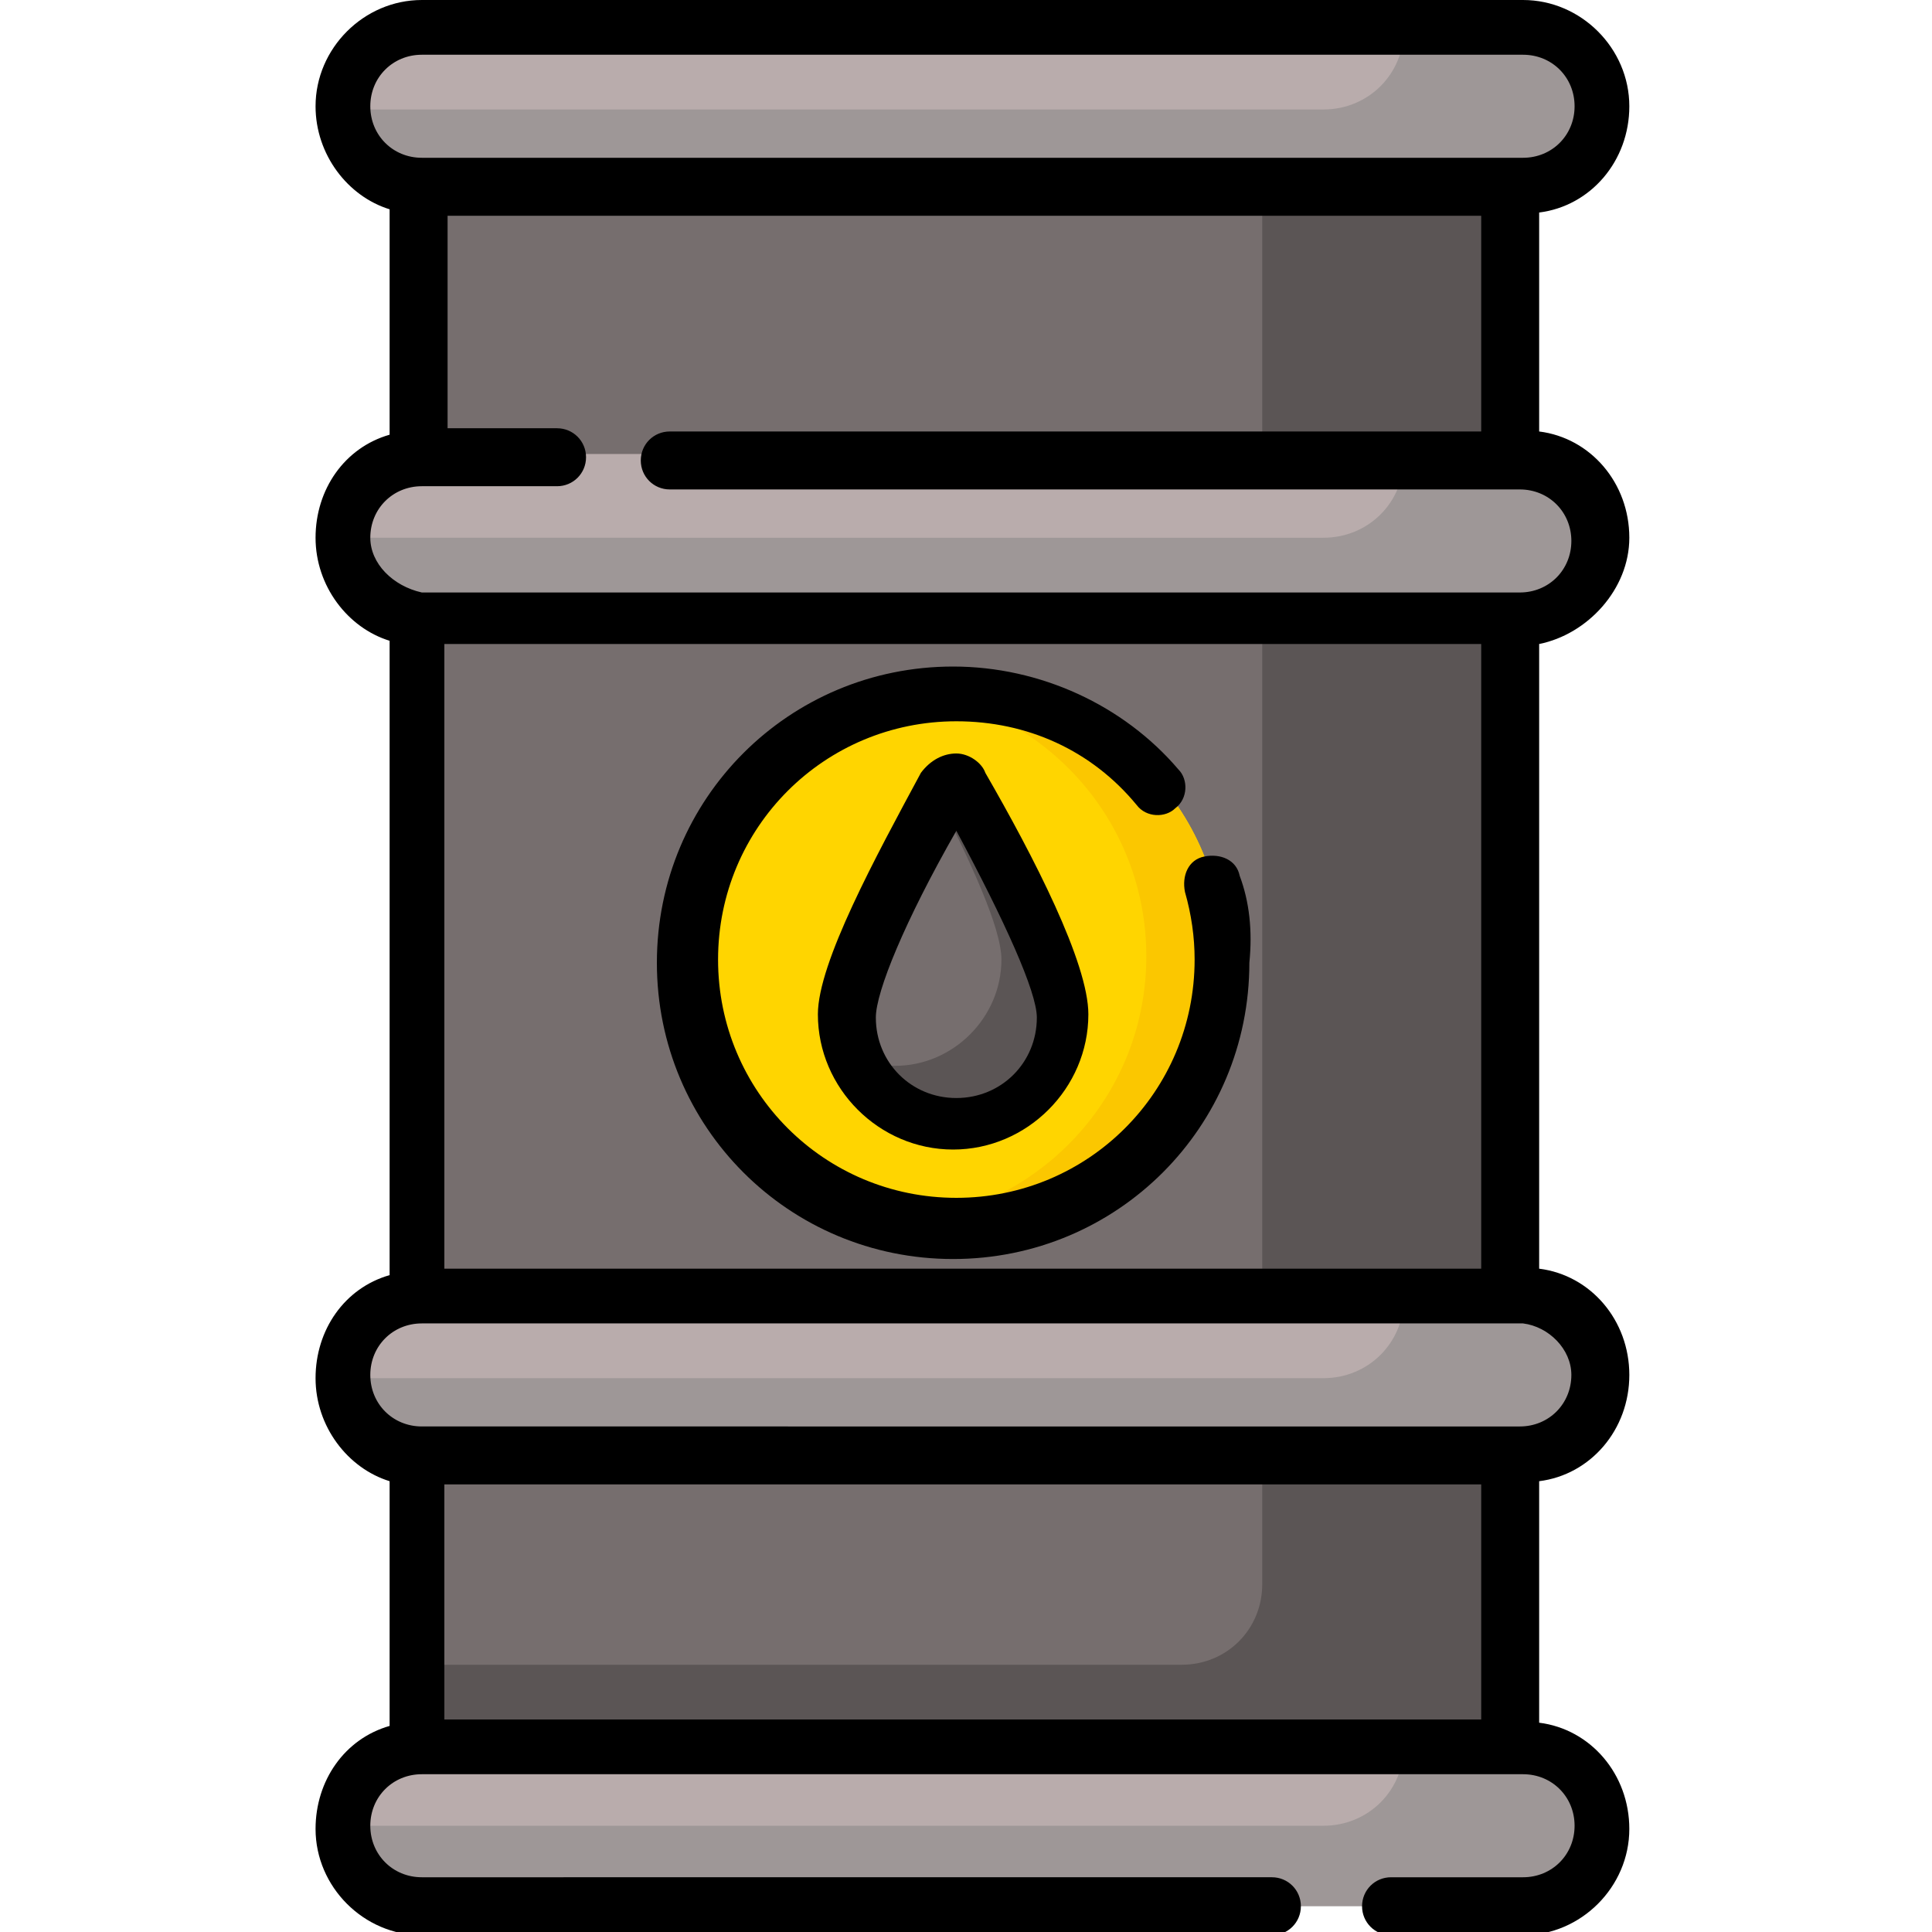
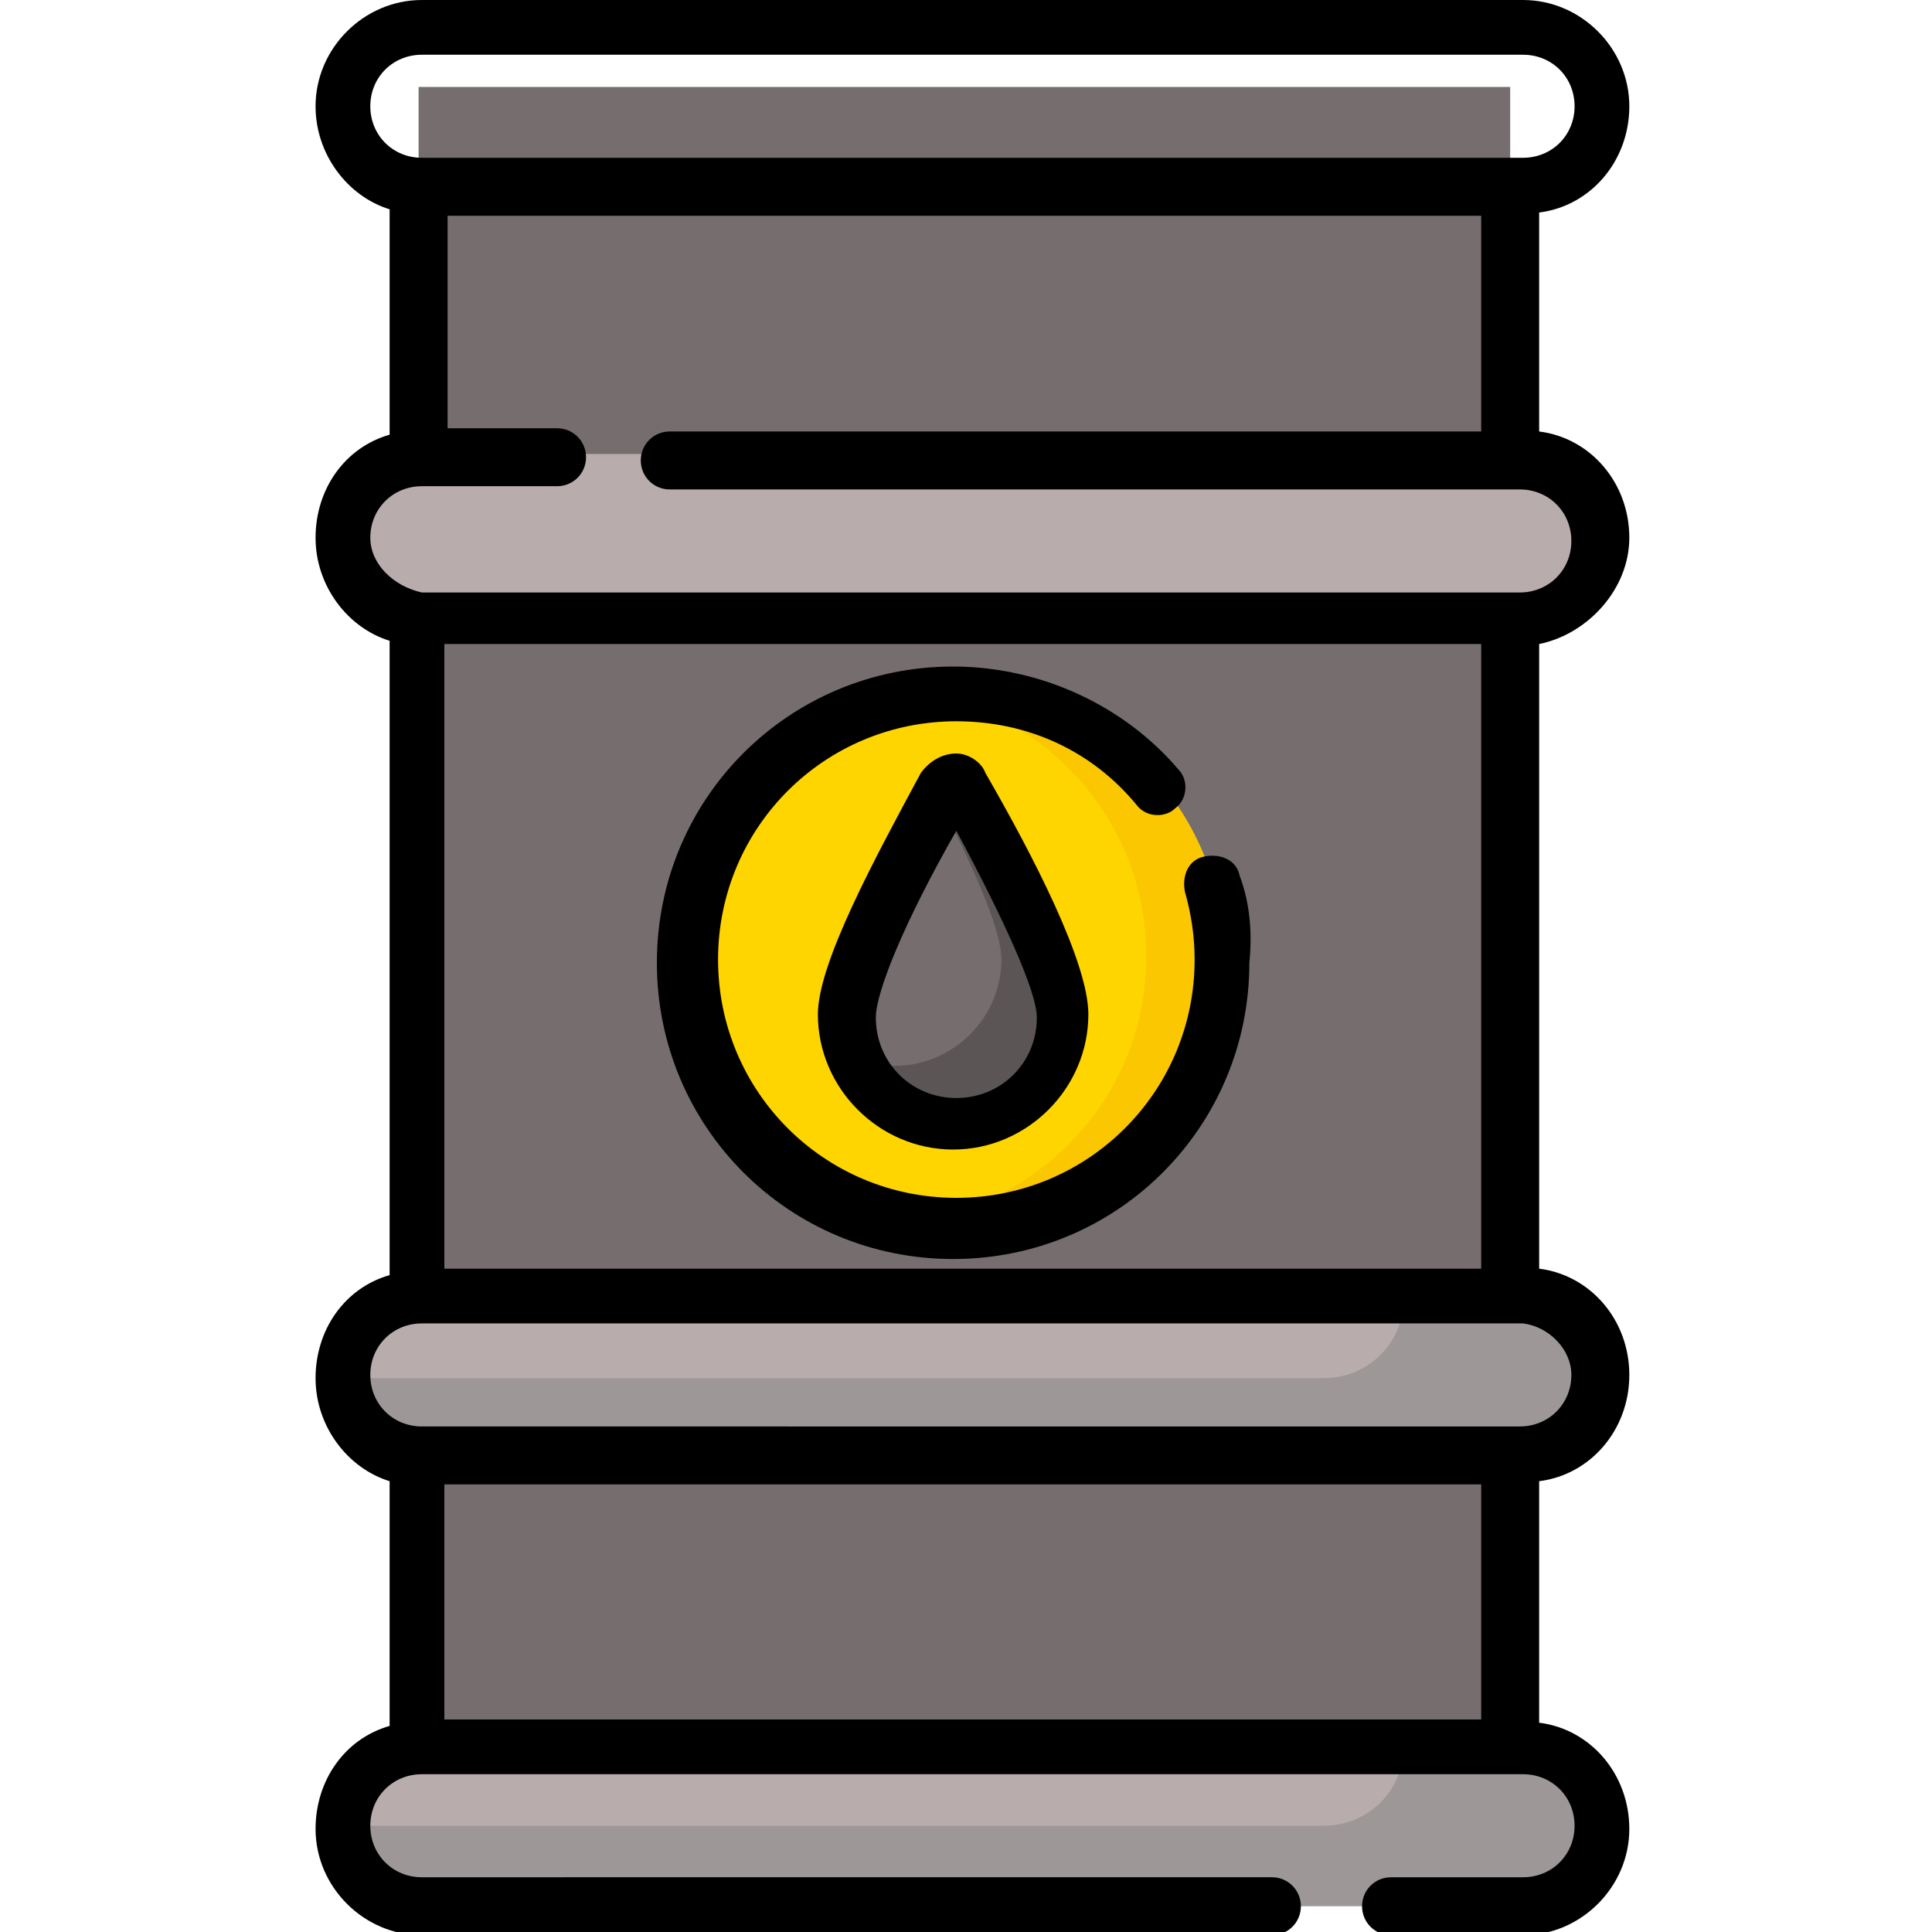
<svg xmlns="http://www.w3.org/2000/svg" version="1.1" id="Слой_1" x="0px" y="0px" viewBox="0 0 60 60" style="enable-background:new 0 0 60 60;" xml:space="preserve">
  <style type="text/css">
	.st0{fill:#766E6E;}
	.st1{fill:#5B5555;}
	.st2{fill:#B9ACAC;}
	.st3{fill:#9E9797;}
	.st4{fill:#FFD500;}
	.st5{fill:#FBC700;}
</style>
  <path class="st0" d="M13,2.7h33.9v54.4H13V2.7z" />
-   <path class="st1" d="M39.2,2.3v46.9c0,1.4-1.1,2.5-2.5,2.5H13v5.1h33.9V2.3H39.2z" />
  <g>
-     <path class="st2" d="M47.2,5.8H13.1c-1.4,0-2.5-1.1-2.5-2.5s1.1-2.5,2.5-2.5h34.2c1.4,0,2.5,1.1,2.5,2.5S48.6,5.8,47.2,5.8z" />
    <path class="st2" d="M47.2,59.1H13.1c-1.4,0-2.5-1.1-2.5-2.5c0-1.4,1.1-2.5,2.5-2.5h34.2c1.4,0,2.5,1.1,2.5,2.5   C49.7,58,48.6,59.1,47.2,59.1z" />
    <path class="st2" d="M47.2,45.2H13.1c-1.4,0-2.5-1.1-2.5-2.5s1.1-2.5,2.5-2.5h34.2c1.4,0,2.5,1.1,2.5,2.5S48.6,45.2,47.2,45.2z" />
    <path class="st2" d="M47.2,19.1H13.1c-1.4,0-2.5-1.1-2.5-2.5s1.1-2.5,2.5-2.5h34.2c1.4,0,2.5,1.1,2.5,2.5S48.6,19.1,47.2,19.1z" />
  </g>
-   <path class="st3" d="M47.2,0.9h-3.6c0,1.4-1.1,2.5-2.5,2.5H10.6c0,1.4,1.1,2.5,2.5,2.5h34.2c1.4,0,2.5-1.1,2.5-2.5  C49.7,2,48.6,0.9,47.2,0.9z" />
  <path class="st3" d="M47.2,54.2h-3.6c0,1.4-1.1,2.5-2.5,2.5H10.6c0,1.4,1.1,2.5,2.5,2.5h34.2c1.4,0,2.5-1.1,2.5-2.5  S48.6,54.2,47.2,54.2z" />
  <path class="st3" d="M47.2,40.3h-3.6c0,1.4-1.1,2.5-2.5,2.5H10.6c0,1.4,1.1,2.5,2.5,2.5h34.2c1.4,0,2.5-1.1,2.5-2.5  C49.7,41.4,48.6,40.3,47.2,40.3z" />
-   <path class="st3" d="M47.2,14.2h-3.6c0,1.4-1.1,2.5-2.5,2.5H10.6c0,1.4,1.1,2.5,2.5,2.5h34.2c1.4,0,2.5-1.1,2.5-2.5  S48.6,14.2,47.2,14.2z" />
  <path class="st4" d="M38,29.7c0,4.6-3.7,8.3-8.3,8.3s-8.3-3.7-8.3-8.3s3.7-8.3,8.3-8.3S38,25.1,38,29.7z" />
  <path class="st0" d="M33,31.6c0,1.8-1.5,3.3-3.3,3.3s-3.3-1.5-3.3-3.3c0-1.5,2.2-5.6,3-7.1c0.1-0.2,0.5-0.2,0.6,0  C30.8,25.9,33,30,33,31.6z" />
  <path class="st1" d="M30,24.5c-0.1-0.2-0.5-0.2-0.6,0c-0.1,0.1-0.1,0.3-0.2,0.4c0.9,1.8,1.9,3.9,1.9,4.9c0,1.8-1.5,3.3-3.3,3.3  c-0.4,0-0.7-0.1-1.1-0.2c0.5,1.1,1.7,1.9,3,1.9c1.8,0,3.3-1.5,3.3-3.3C33,30,30.8,25.9,30,24.5z" />
  <path class="st5" d="M29.7,21.4c-0.4,0-0.8,0-1.2,0.1c4,0.6,7.1,4,7.1,8.2s-3.1,7.6-7.1,8.2c0.4,0.1,0.8,0.1,1.2,0.1  c4.6,0,8.3-3.7,8.3-8.3C38,25.1,34.3,21.4,29.7,21.4z" />
  <path d="M50.6,16.7c0-1.7-1.2-3.1-2.8-3.3V6.6c1.6-0.2,2.8-1.6,2.8-3.3c0-1.8-1.5-3.3-3.3-3.3H13.1c-1.8,0-3.3,1.5-3.3,3.3  c0,1.5,1,2.8,2.3,3.2v7c-1.4,0.4-2.3,1.7-2.3,3.2s1,2.8,2.3,3.2v19.7c-1.4,0.4-2.3,1.7-2.3,3.2s1,2.8,2.3,3.2v7.6  c-1.4,0.4-2.3,1.7-2.3,3.2c0,1.8,1.5,3.3,3.3,3.3h26.4c0.5,0,0.9-0.4,0.9-0.9s-0.4-0.9-0.9-0.9H13.1c-0.9,0-1.6-0.7-1.6-1.6  s0.7-1.6,1.6-1.6h34.2c0.9,0,1.6,0.7,1.6,1.6s-0.7,1.6-1.6,1.6h-4.1c-0.5,0-0.9,0.4-0.9,0.9s0.4,0.9,0.9,0.9h4.1  c1.8,0,3.3-1.5,3.3-3.3c0-1.7-1.2-3.1-2.8-3.3V46c1.6-0.2,2.8-1.6,2.8-3.3s-1.2-3.1-2.8-3.3V20C49.3,19.7,50.6,18.3,50.6,16.7z   M13.8,39.4V20H46v19.4H13.8z M11.5,3.3c0-0.9,0.7-1.6,1.6-1.6h34.2c0.9,0,1.6,0.7,1.6,1.6s-0.7,1.6-1.6,1.6H13.1  C12.2,4.9,11.5,4.2,11.5,3.3z M11.5,16.7c0-0.9,0.7-1.6,1.6-1.6h4.2c0.5,0,0.9-0.4,0.9-0.9c0-0.5-0.4-0.9-0.9-0.9h-3.4V6.7H46v6.7  H20.8c-0.5,0-0.9,0.4-0.9,0.9c0,0.5,0.4,0.9,0.9,0.9h26.4c0.9,0,1.6,0.7,1.6,1.6s-0.7,1.6-1.6,1.6H13.1  C12.2,18.2,11.5,17.5,11.5,16.7z M46,46.1v7.3H13.8v-7.3H46z M48.8,42.7c0,0.9-0.7,1.6-1.6,1.6H13.1c-0.9,0-1.6-0.7-1.6-1.6  s0.7-1.6,1.6-1.6h34.2C48.1,41.2,48.8,41.9,48.8,42.7z" />
  <path d="M38.5,27.2c-0.1-0.5-0.6-0.7-1.1-0.6c-0.5,0.1-0.7,0.6-0.6,1.1c0.2,0.7,0.3,1.4,0.3,2.1c0,4.1-3.3,7.4-7.4,7.4  s-7.4-3.3-7.4-7.4s3.3-7.4,7.4-7.4c2.2,0,4.2,0.9,5.6,2.6c0.3,0.4,0.9,0.4,1.2,0.1c0.4-0.3,0.4-0.9,0.1-1.2c-1.7-2-4.3-3.2-7-3.2  c-5.1,0-9.2,4.1-9.2,9.2c0,5.1,4.1,9.2,9.2,9.2c5.1,0,9.2-4.1,9.2-9.2C38.9,28.9,38.8,28,38.5,27.2z" />
  <path d="M29.7,23.4c-0.4,0-0.8,0.2-1.1,0.6c-1.4,2.6-3.2,5.9-3.2,7.5c0,2.3,1.9,4.2,4.2,4.2s4.2-1.9,4.2-4.2c0-1.6-1.7-4.9-3.2-7.5  C30.5,23.7,30.1,23.4,29.7,23.4z M32.2,31.6c0,1.4-1.1,2.5-2.5,2.5s-2.5-1.1-2.5-2.5c0-0.8,0.9-3,2.5-5.8  C31.2,28.6,32.2,30.8,32.2,31.6z" />
</svg>